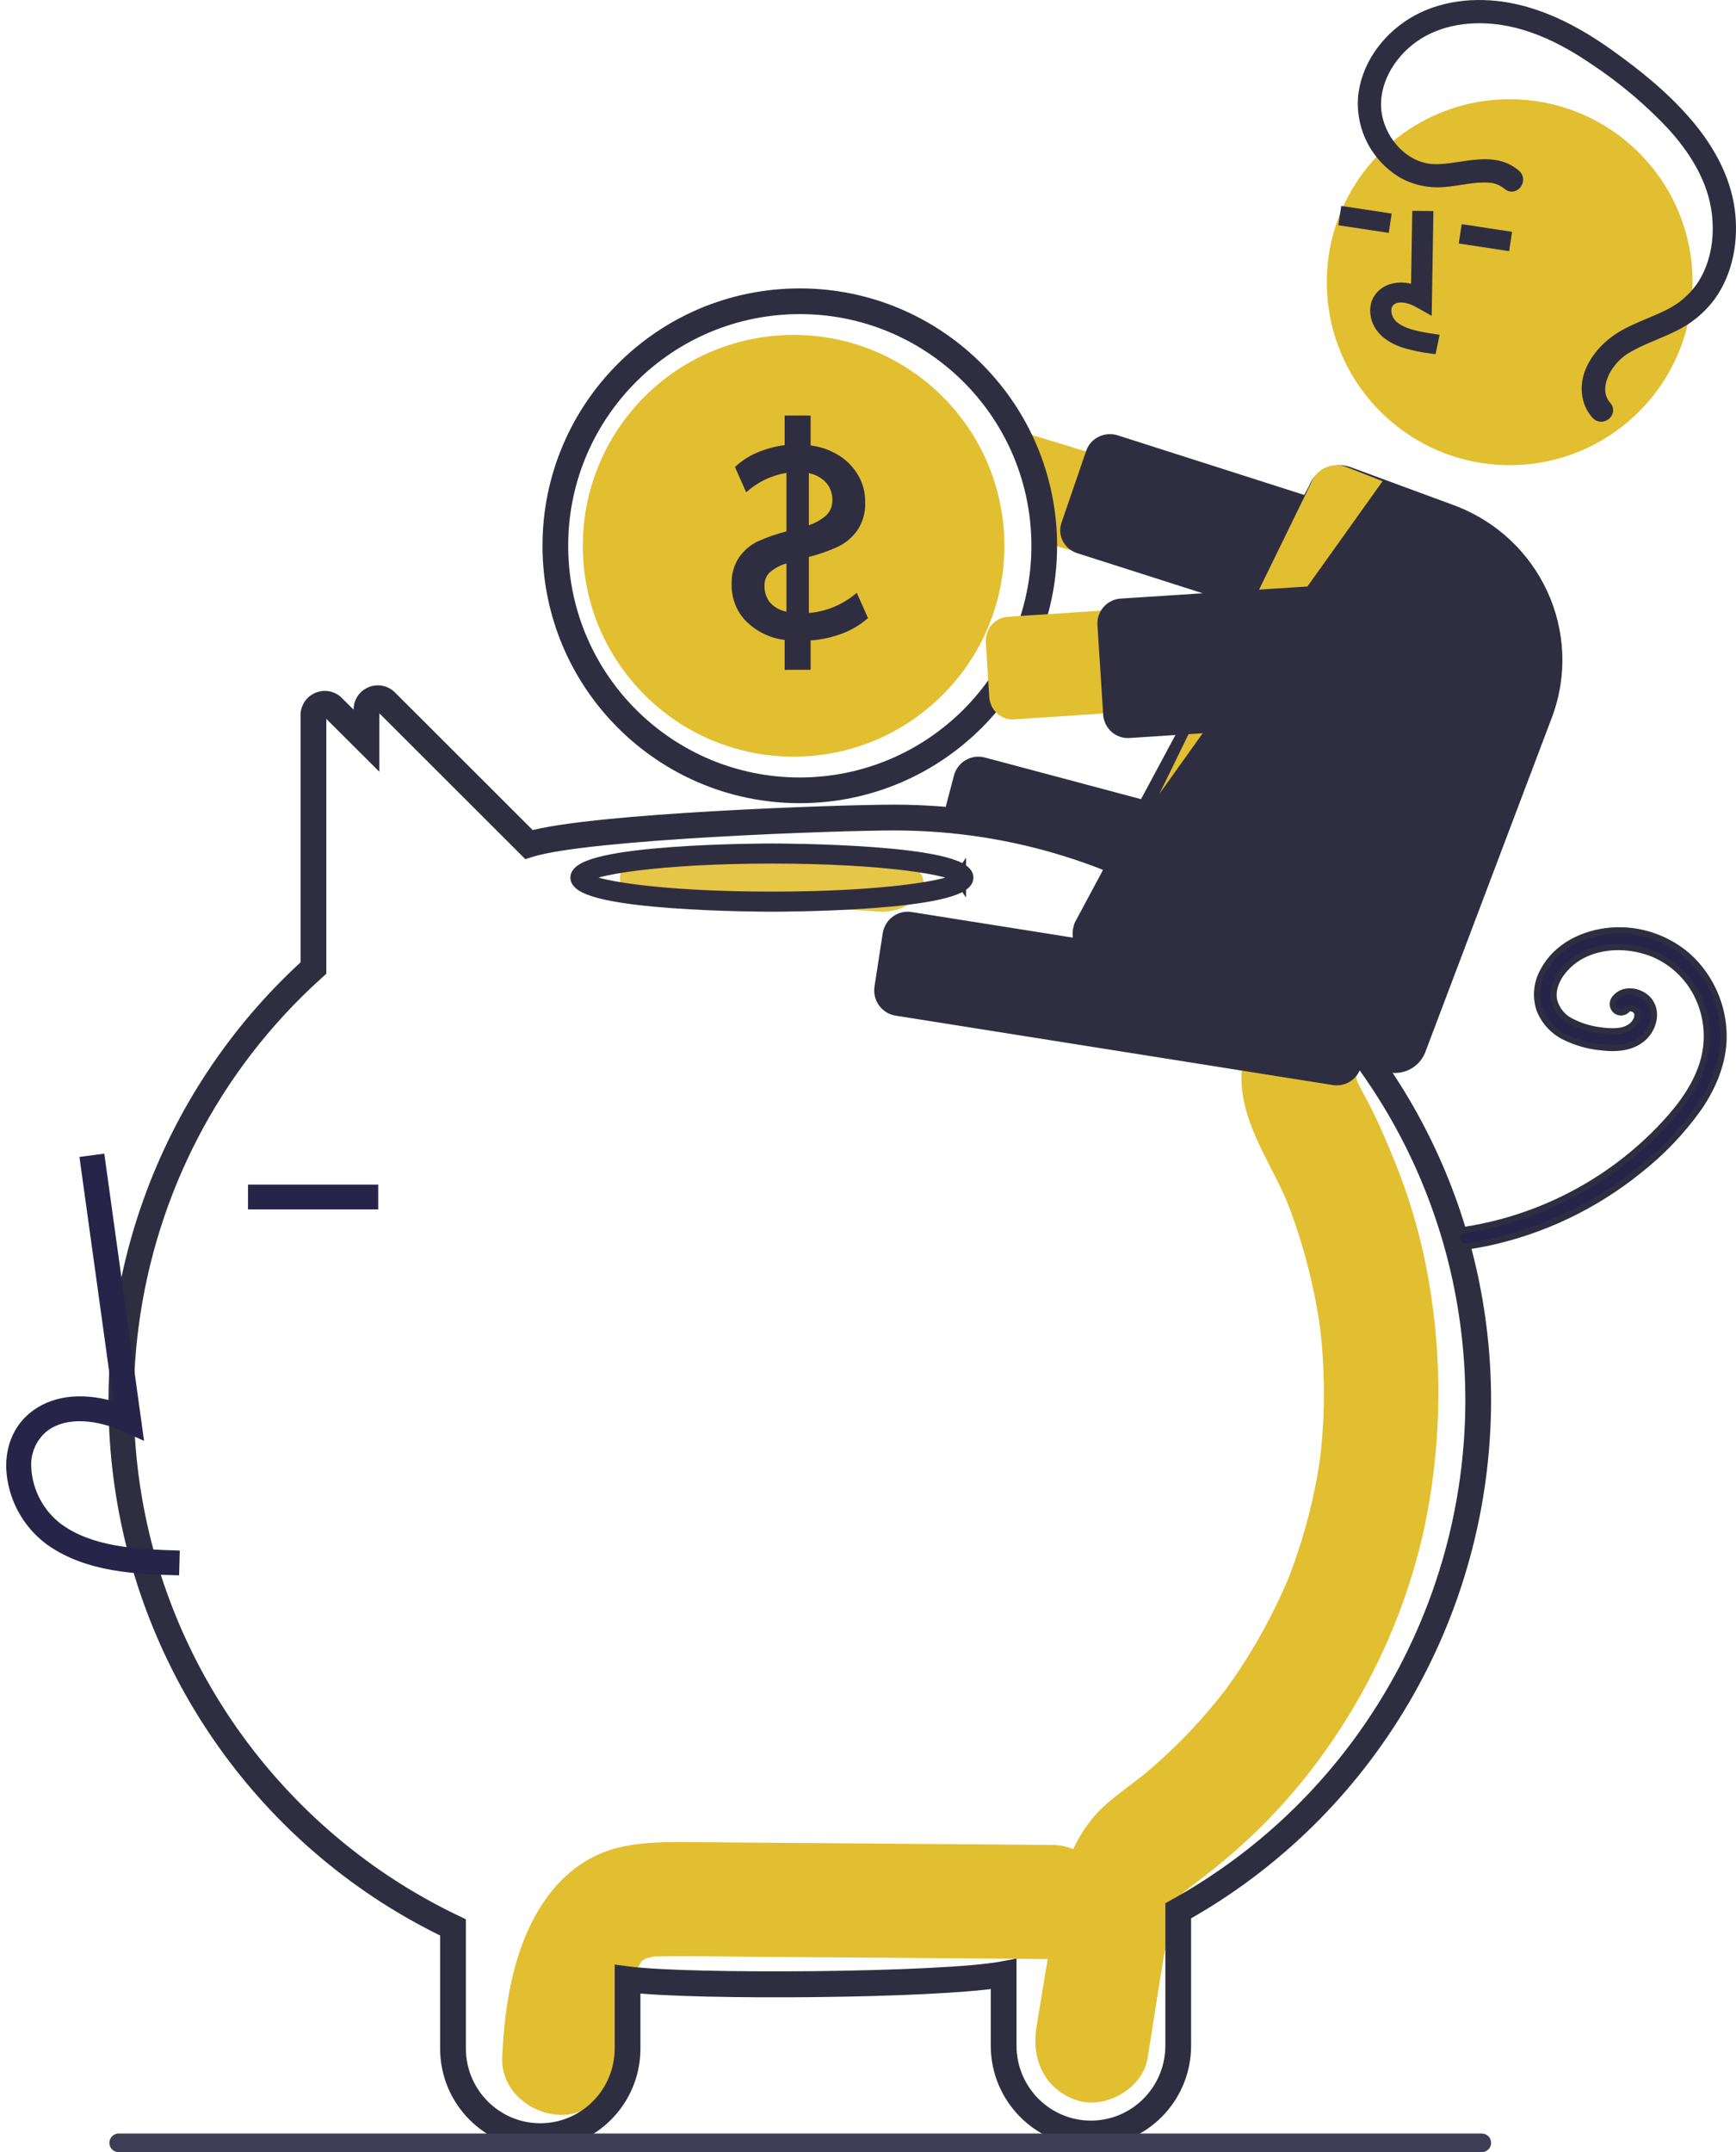
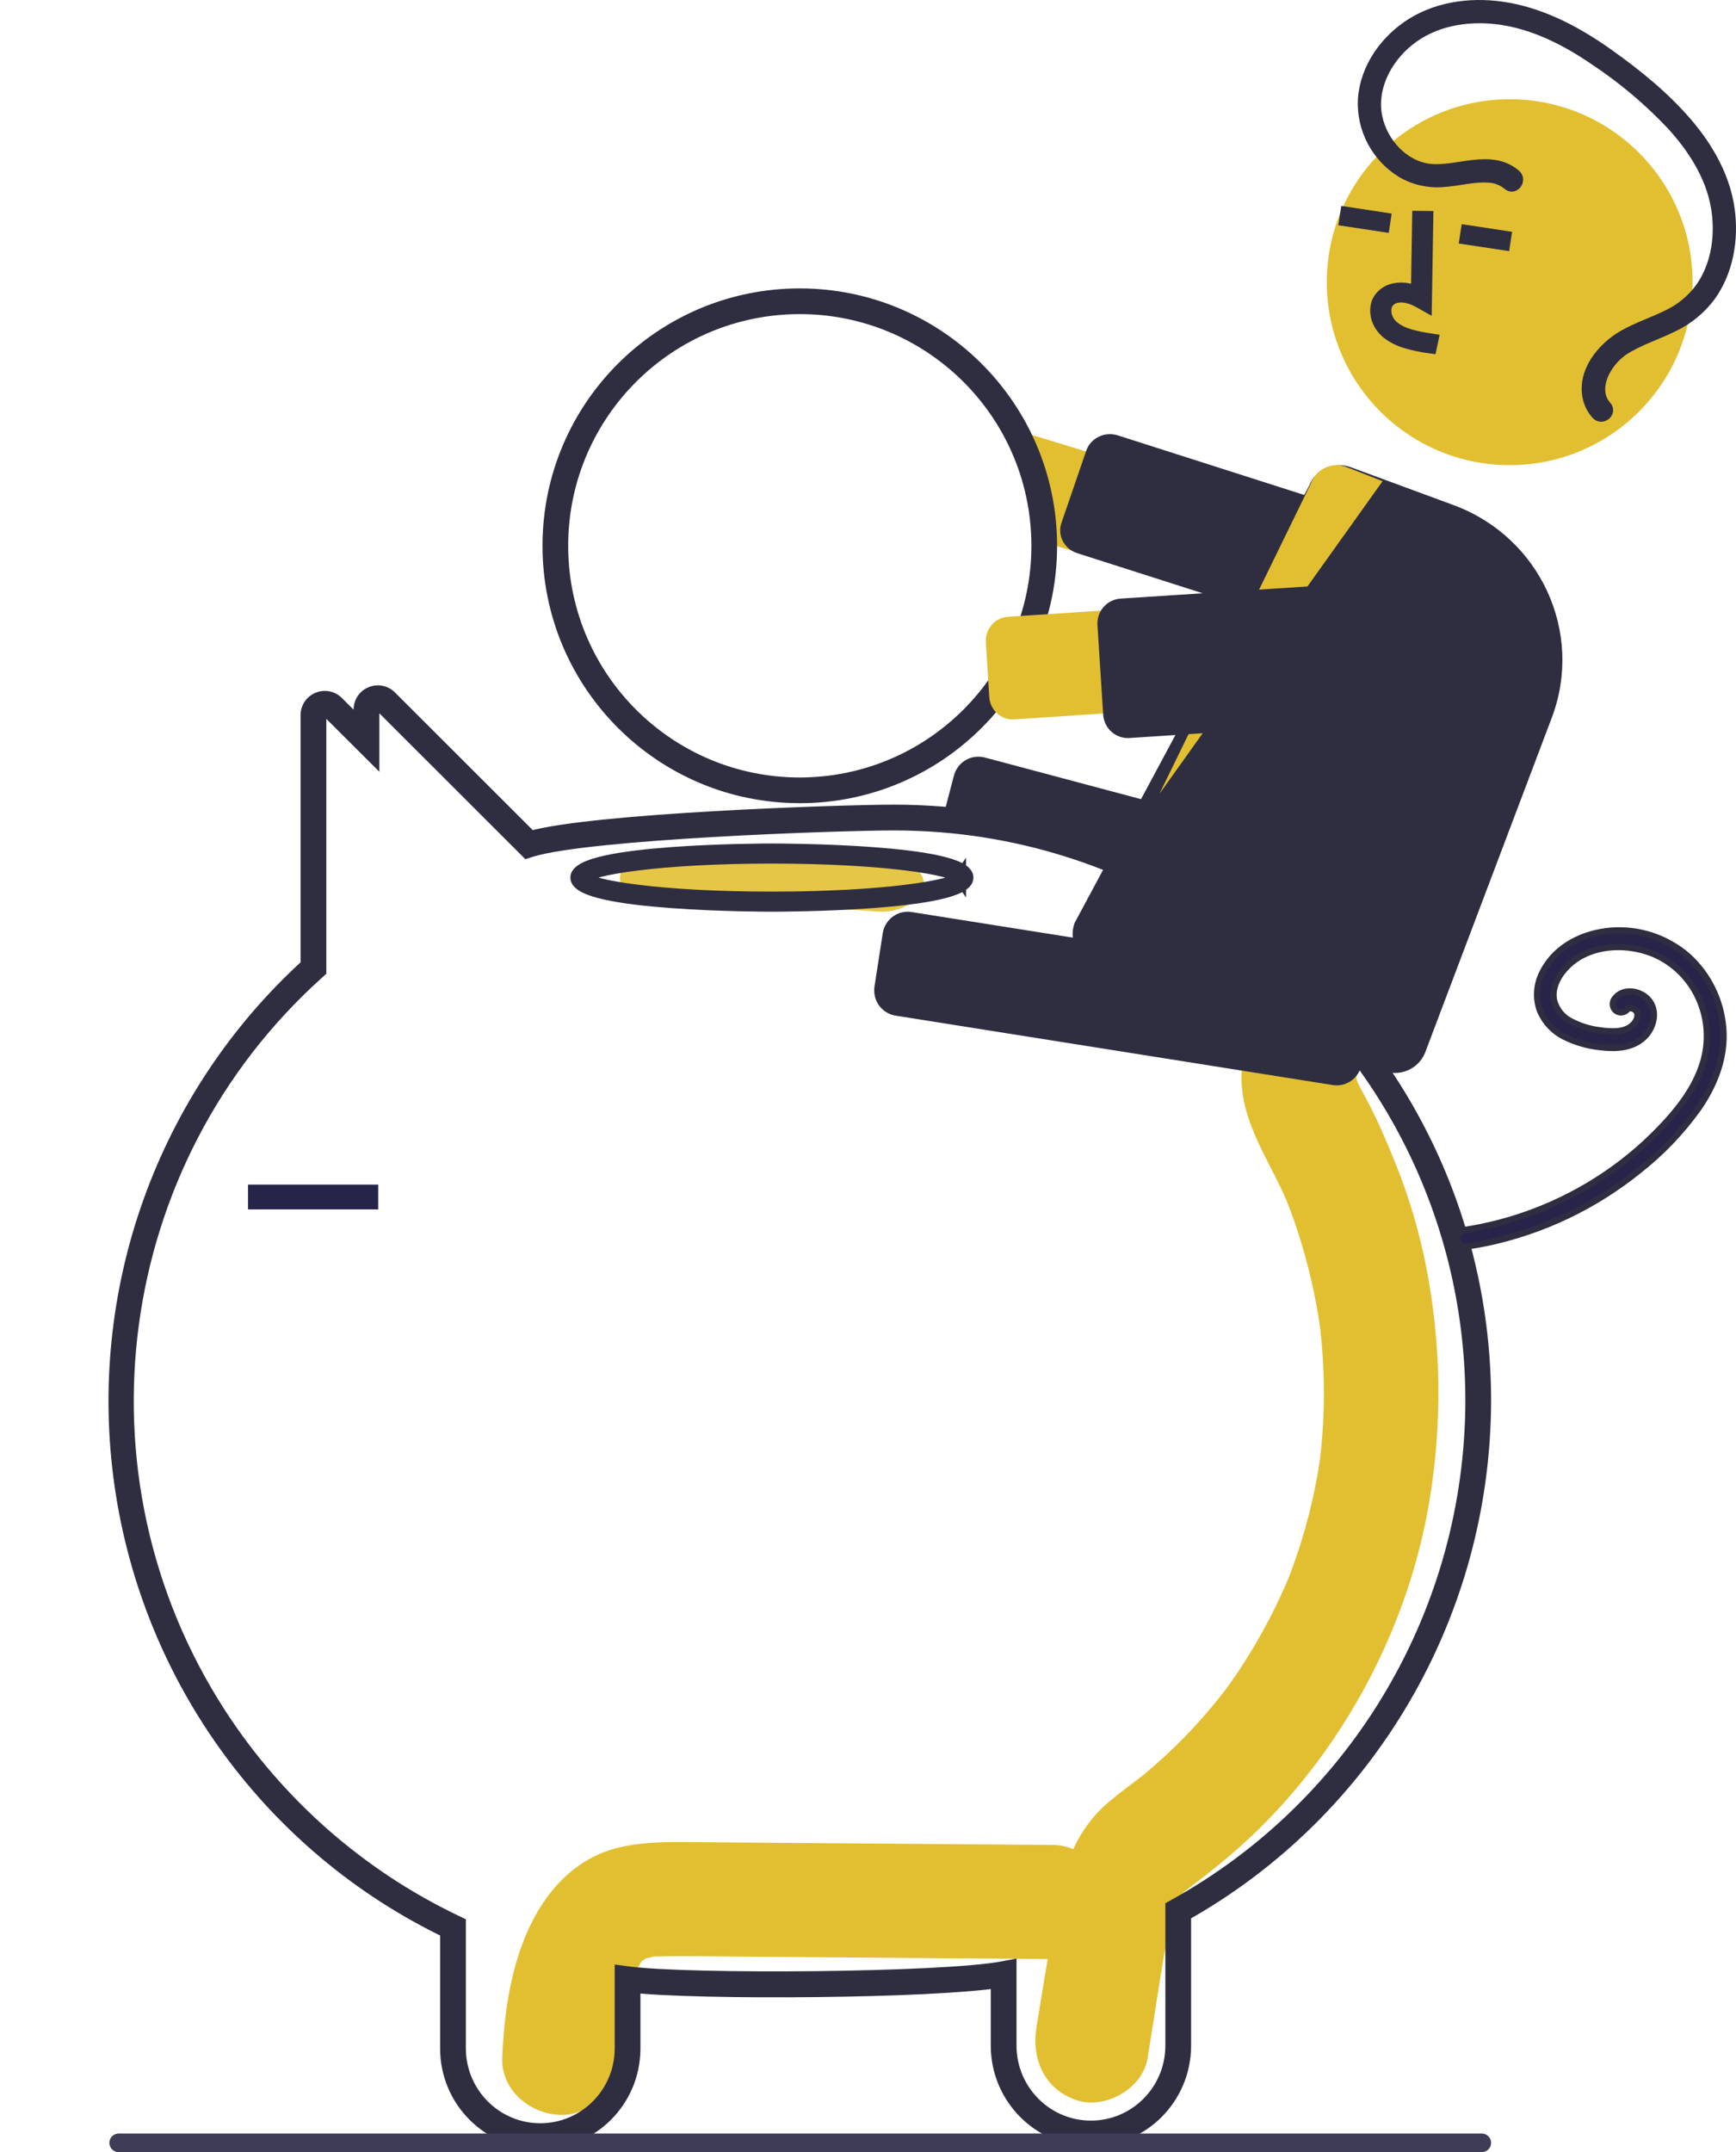
<svg xmlns="http://www.w3.org/2000/svg" width="280" height="347" viewBox="0 0 280 347" fill="none">
  <path d="M88.1 306.085C91.054 301.961 95.052 298.944 100.079 297.815C104.462 296.83 108.969 296.998 113.425 297.032L169.765 297.465C174.59 297.502 179.216 301.67 178.992 306.665C178.77 311.618 174.937 315.905 169.765 315.865C153.261 315.738 136.758 315.611 120.254 315.485C116.363 315.455 112.47 315.385 108.579 315.397C107.705 315.4 106.835 315.446 105.962 315.456C105.751 315.459 105.598 315.457 105.49 315.452C105.463 315.46 105.441 315.468 105.405 315.477C104.95 315.602 104.483 315.688 104.025 315.806C104.185 315.811 103.728 316.096 103.498 316.192C103.466 316.254 103.399 316.364 103.287 316.534C103.13 316.828 102.665 317.718 102.646 317.69C101.949 319.449 101.373 321.254 100.924 323.091C99.852 327.143 99.616 327.99 99.461 331.792C99.266 336.594 95.357 341.221 90.234 340.992C85.402 340.776 80.798 336.943 81.007 331.792C81.359 323.113 82.887 313.363 88.1 306.085Z" fill="#E2BF31" />
  <path d="M167.191 326.741C168.255 320.287 169.299 313.829 170.384 307.38C171.485 300.836 173.734 294.844 178.823 290.55C180.183 289.403 181.592 288.331 183.008 287.264C183.506 286.888 184.003 286.512 184.495 286.128C184.525 286.106 184.544 286.091 184.569 286.071C184.623 286.025 184.688 285.969 184.775 285.896C186.896 284.099 188.946 282.223 190.898 280.229C192.632 278.458 194.29 276.612 195.872 274.689C196.268 274.209 196.658 273.725 197.043 273.236C197.109 273.152 197.466 272.691 197.701 272.39C197.92 272.088 198.32 271.544 198.387 271.449C198.837 270.812 199.279 270.17 199.713 269.521C202.669 265.09 205.229 260.406 207.362 255.525C207.574 255.041 207.78 254.554 207.982 254.064C208.036 253.915 208.106 253.723 208.199 253.467C208.629 252.284 209.058 251.103 209.451 249.906C210.286 247.363 211.004 244.783 211.605 242.165C211.902 240.873 212.17 239.574 212.408 238.268C212.53 237.597 212.645 236.924 212.752 236.25C212.769 236.138 212.874 235.411 212.935 235C212.98 234.587 213.065 233.855 213.076 233.742C213.144 233.063 213.204 232.382 213.257 231.701C213.376 230.169 213.456 228.634 213.498 227.097C213.569 224.365 213.52 221.633 213.351 218.901C213.255 217.366 213.118 215.835 212.949 214.307C212.939 214.213 212.931 214.139 212.923 214.071C212.913 214.003 212.901 213.926 212.887 213.829C212.762 212.985 212.631 212.141 212.484 211.301C211.927 208.109 211.203 204.949 210.315 201.833C209.894 200.359 209.437 198.898 208.944 197.448C208.724 196.804 208.498 196.163 208.264 195.525C208.279 195.566 207.578 193.774 207.569 193.714C204.788 187.139 200.238 181.145 200.232 173.676C200.228 168.619 204.504 163.774 209.513 164.008C214.704 164.204 218.808 168.478 218.794 173.676C218.794 173.789 218.795 173.886 218.795 173.98C218.842 174.138 218.881 174.269 218.916 174.385C219.458 175.564 220.123 176.685 220.718 177.835C222.348 180.983 223.74 184.234 225.062 187.532C227.226 192.904 228.882 198.467 230.009 204.148C232.459 216.595 232.649 229.381 230.571 241.896C226.972 263.841 215.105 284.849 198.607 298.97C197.176 300.195 195.709 301.379 194.228 302.539C193.616 303.019 192.998 303.491 192.377 303.959C192.084 304.18 190.868 305.139 191.403 304.675C190.253 305.657 189.769 306.151 189.474 306.874C189.431 307.041 189.372 307.267 189.293 307.577C189.085 308.392 188.888 309.206 188.723 310.033C187.287 317.26 186.289 324.608 185.09 331.881C184.265 336.878 178.116 340.131 173.673 338.633C168.501 336.89 166.307 332.095 167.191 326.741Z" fill="#E2BF31" />
  <path fill-rule="evenodd" clip-rule="evenodd" d="M101.796 330.36C101.757 338.472 95.201 345.021 87.141 345C79.082 345.021 72.526 338.472 72.487 330.36V311.129C44.202 297.588 24.503 270.725 19.983 239.531C15.462 208.336 26.717 176.93 49.98 155.822V115.315C49.971 114.332 50.564 113.446 51.471 113.083C52.369 112.706 53.404 112.914 54.089 113.61L58.534 118.041V114.416C58.526 113.434 59.117 112.548 60.023 112.186C60.922 111.809 61.958 112.017 62.644 112.711L85.472 135.51C95.483 132.611 135.384 131.236 144.228 131.236C146.738 131.236 149.304 131.338 151.854 131.539C170.642 133.022 188.561 140.124 203.309 151.932C225.991 170.033 239 196.984 239 225.876C238.923 260.186 220.411 291.769 190.612 308.431V329.937C190.551 338.04 184.008 344.577 175.957 344.577C167.906 344.577 161.362 338.04 161.302 329.937V318.984C150.497 320.731 112.804 321.018 101.796 319.778V330.36ZM100.644 330.36V318.463L101.295 318.549C111.176 319.853 152.062 319.563 161.772 317.725L162.454 317.596V329.937C162.516 337.398 168.543 343.415 175.957 343.415C183.371 343.415 189.398 337.398 189.46 329.937V307.748L189.757 307.583C219.355 291.174 237.77 259.886 237.848 225.876C237.848 197.341 224.998 170.72 202.593 152.841C188.024 141.175 170.323 134.16 151.764 132.695C149.244 132.496 146.709 132.395 144.228 132.395C135.317 132.395 94.788 133.785 85.481 136.717L85.15 136.822L61.834 113.535C61.476 113.167 60.93 113.057 60.459 113.259C59.987 113.444 59.678 113.905 59.687 114.416V120.821L53.277 114.432C52.92 114.064 52.375 113.955 51.905 114.157C51.432 114.342 51.124 114.804 51.132 115.314V156.339L50.941 156.512C16.926 187.064 10.149 238.026 34.985 276.506C44.417 291.099 57.683 302.776 73.31 310.239L73.639 310.396V330.36C73.699 337.823 79.727 343.84 87.141 343.84C94.556 343.84 100.583 337.823 100.644 330.36Z" fill="#3F3D56" />
  <path d="M87.141 345L87.137 343.5L87.145 343.5L87.141 345ZM101.796 330.36H103.296L103.296 330.367L101.796 330.36ZM72.487 330.36L70.987 330.367V330.36H72.487ZM72.487 311.129L73.134 309.776L73.987 310.184V311.129H72.487ZM49.98 155.822H51.48V156.486L50.988 156.932L49.98 155.822ZM49.98 115.315L51.48 115.302V115.315H49.98ZM51.471 113.083L52.051 114.466L52.039 114.471L52.028 114.476L51.471 113.083ZM54.089 113.61L53.03 114.672L53.021 114.663L54.089 113.61ZM58.534 118.041H60.034V121.654L57.475 119.103L58.534 118.041ZM58.534 114.416L60.034 114.403V114.416H58.534ZM60.023 112.186L60.603 113.569L60.592 113.574L60.581 113.578L60.023 112.186ZM62.644 112.711L61.584 113.773L61.577 113.766L62.644 112.711ZM85.472 135.51L85.889 136.951L85.039 137.197L84.412 136.571L85.472 135.51ZM151.854 131.539L151.736 133.034L151.736 133.034L151.854 131.539ZM203.309 151.932L202.373 153.105L202.371 153.103L203.309 151.932ZM239 225.876H240.5L240.5 225.879L239 225.876ZM190.612 308.431H189.112V307.551L189.88 307.122L190.612 308.431ZM190.612 329.937H192.112L192.112 329.948L190.612 329.937ZM161.302 329.937L159.802 329.948V329.937H161.302ZM161.302 318.984L161.062 317.503L162.802 317.222V318.984H161.302ZM101.796 319.778H100.296V318.1L101.964 318.287L101.796 319.778ZM100.644 318.463H99.144V316.752L100.84 316.976L100.644 318.463ZM100.644 330.36H102.144L102.144 330.372L100.644 330.36ZM101.295 318.549L101.491 317.062L101.491 317.062L101.295 318.549ZM161.772 317.725L161.492 316.251L161.493 316.251L161.772 317.725ZM162.454 317.596L162.175 316.122L163.954 315.785V317.596H162.454ZM162.454 329.937L160.954 329.949V329.937H162.454ZM189.46 329.937H190.96L190.96 329.949L189.46 329.937ZM189.46 307.748H187.96V306.867L188.729 306.438L189.46 307.748ZM189.757 307.583L189.027 306.273L189.029 306.271L189.757 307.583ZM237.848 225.876H239.348L239.348 225.879L237.848 225.876ZM202.593 152.841L201.657 154.013L201.655 154.012L202.593 152.841ZM151.764 132.695L151.646 134.191L151.646 134.191L151.764 132.695ZM85.481 136.717L85.03 135.287L85.031 135.287L85.481 136.717ZM85.15 136.822L85.601 138.252L84.734 138.526L84.09 137.883L85.15 136.822ZM61.834 113.535L60.774 114.597L60.765 114.588L60.757 114.58L61.834 113.535ZM60.459 113.259L61.051 114.638L61.028 114.647L61.005 114.656L60.459 113.259ZM59.687 114.416L61.186 114.391L61.187 114.404V114.416H59.687ZM59.687 120.821H61.187V124.435L58.628 121.884L59.687 120.821ZM53.277 114.432L52.218 115.494L52.209 115.486L52.201 115.477L53.277 114.432ZM51.905 114.157L52.498 115.535L52.475 115.545L52.451 115.555L51.905 114.157ZM51.132 115.314L52.632 115.29L52.632 115.302V115.314H51.132ZM51.132 156.339H52.632V157.005L52.138 157.452L51.132 156.339ZM50.941 156.512L51.947 157.625L51.943 157.628L50.941 156.512ZM34.985 276.506L33.725 277.32L33.724 277.319L34.985 276.506ZM73.31 310.239L73.956 308.886L73.956 308.886L73.31 310.239ZM73.639 310.396L74.285 309.043L75.139 309.45V310.396H73.639ZM73.639 330.36L72.139 330.372V330.36H73.639ZM87.145 343.5C94.368 343.519 100.26 337.647 100.296 330.353L103.296 330.367C103.253 339.297 96.033 346.523 87.137 346.5L87.145 343.5ZM73.987 330.353C74.022 337.647 79.914 343.519 87.137 343.5L87.145 346.5C78.249 346.523 71.03 339.297 70.987 330.367L73.987 330.353ZM73.987 311.129V330.36H70.987V311.129H73.987ZM21.468 239.316C25.917 270.018 45.304 296.452 73.134 309.776L71.839 312.482C43.1 298.723 23.09 271.433 18.498 239.746L21.468 239.316ZM50.988 156.932C28.096 177.704 17.018 208.613 21.468 239.316L18.498 239.746C13.907 208.06 25.338 176.156 48.972 154.711L50.988 156.932ZM51.48 115.315V155.822H48.48V115.315H51.48ZM52.028 114.476C51.699 114.608 51.477 114.933 51.48 115.302L48.48 115.328C48.466 113.732 49.428 112.284 50.914 111.691L52.028 114.476ZM53.021 114.663C52.765 114.403 52.382 114.327 52.051 114.466L50.889 111.7C52.355 111.085 54.044 111.426 55.158 112.557L53.021 114.663ZM57.475 119.103L53.031 114.672L55.148 112.548L59.593 116.978L57.475 119.103ZM60.034 114.416V118.041H57.034V114.416H60.034ZM60.581 113.578C60.253 113.71 60.031 114.034 60.034 114.403L57.035 114.429C57.02 112.834 57.981 111.387 59.466 110.793L60.581 113.578ZM61.577 113.766C61.32 113.505 60.936 113.43 60.603 113.569L59.443 110.802C60.908 110.188 62.596 110.528 63.711 111.657L61.577 113.766ZM84.412 136.571L61.584 113.773L63.704 111.65L86.532 134.449L84.412 136.571ZM144.228 132.736C139.844 132.736 127.689 133.078 115.374 133.783C109.219 134.136 103.04 134.578 97.784 135.111C92.489 135.649 88.245 136.269 85.889 136.951L85.055 134.069C87.705 133.302 92.203 132.662 97.481 132.127C102.798 131.587 109.025 131.142 115.202 130.788C127.551 130.081 139.768 129.736 144.228 129.736V132.736ZM151.736 133.034C149.225 132.836 146.698 132.736 144.228 132.736V129.736C146.778 129.736 149.383 129.839 151.972 130.044L151.736 133.034ZM202.371 153.103C187.857 141.482 170.224 134.493 151.736 133.034L151.972 130.044C171.06 131.55 189.264 138.765 204.246 150.761L202.371 153.103ZM237.5 225.876C237.5 197.443 224.701 170.922 202.373 153.105L204.244 150.76C227.281 169.144 240.5 196.526 240.5 225.876H237.5ZM189.88 307.122C219.203 290.726 237.424 259.644 237.5 225.872L240.5 225.879C240.422 260.728 221.619 292.812 191.344 309.741L189.88 307.122ZM189.112 329.937V308.431H192.112V329.937H189.112ZM175.957 343.077C183.175 343.077 189.057 337.214 189.112 329.926L192.112 329.948C192.045 338.866 184.841 346.077 175.957 346.077V343.077ZM162.802 329.926C162.856 337.214 168.739 343.077 175.957 343.077V346.077C167.073 346.077 159.868 338.866 159.802 329.948L162.802 329.926ZM162.802 318.984V329.937H159.802V318.984H162.802ZM101.964 318.287C107.364 318.896 119.452 319.137 131.608 319.001C143.777 318.866 155.789 318.356 161.062 317.503L161.541 320.464C156.01 321.359 143.773 321.866 131.642 322.001C119.498 322.136 107.236 321.9 101.628 321.269L101.964 318.287ZM100.296 330.36V319.778H103.296V330.36H100.296ZM102.144 318.463V330.36H99.144V318.463H102.144ZM101.099 320.036L100.448 319.95L100.84 316.976L101.491 317.062L101.099 320.036ZM162.051 319.198C157.039 320.148 144.245 320.677 131.614 320.815C118.964 320.954 106.163 320.705 101.099 320.036L101.491 317.062C106.307 317.698 118.89 317.955 131.581 317.816C144.29 317.676 156.794 317.141 161.492 316.251L162.051 319.198ZM162.733 319.069L162.05 319.199L161.493 316.251L162.175 316.122L162.733 319.069ZM160.954 329.937V317.596H163.954V329.937H160.954ZM175.957 344.915C167.711 344.915 161.023 338.225 160.954 329.949L163.954 329.924C164.009 336.572 169.376 341.915 175.957 341.915V344.915ZM190.96 329.949C190.891 338.225 184.203 344.915 175.957 344.915V341.915C182.538 341.915 187.905 336.572 187.96 329.924L190.96 329.949ZM190.96 307.748V329.937H187.96V307.748H190.96ZM190.487 308.893L190.19 309.059L188.729 306.438L189.027 306.273L190.487 308.893ZM239.348 225.879C239.269 260.43 220.561 292.22 190.484 308.895L189.029 306.271C218.149 290.127 236.271 259.342 236.348 225.872L239.348 225.879ZM203.528 151.668C226.288 169.831 239.348 196.882 239.348 225.876H236.348C236.348 197.799 223.708 171.61 201.657 154.013L203.528 151.668ZM151.882 131.2C170.742 132.688 188.728 139.817 203.53 151.67L201.655 154.012C187.32 142.533 169.905 135.631 151.646 134.191L151.882 131.2ZM144.228 130.895C146.749 130.895 149.323 130.998 151.882 131.2L151.646 134.191C149.164 133.995 146.668 133.895 144.228 133.895V130.895ZM85.031 135.287C87.523 134.501 91.948 133.854 97.179 133.313C102.459 132.767 108.701 132.317 114.917 131.959C127.344 131.244 139.735 130.895 144.228 130.895V133.895C139.811 133.895 127.481 134.241 115.089 134.954C108.896 135.311 102.704 135.758 97.488 136.297C92.224 136.841 88.093 137.467 85.932 138.148L85.031 135.287ZM84.699 135.391L85.03 135.287L85.932 138.148L85.601 138.252L84.699 135.391ZM62.894 112.474L86.21 135.76L84.09 137.883L60.774 114.597L62.894 112.474ZM59.868 111.88C60.912 111.433 62.121 111.677 62.91 112.49L60.757 114.58C60.831 114.656 60.948 114.681 61.051 114.638L59.868 111.88ZM58.187 114.441C58.168 113.308 58.852 112.276 59.914 111.862L61.005 114.656C61.121 114.611 61.188 114.503 61.186 114.391L58.187 114.441ZM58.187 120.821V114.416H61.187V120.821H58.187ZM54.336 113.369L60.746 119.759L58.628 121.884L52.218 115.494L54.336 113.369ZM51.312 112.78C52.355 112.331 53.563 112.574 54.352 113.386L52.201 115.477C52.276 115.554 52.395 115.58 52.498 115.535L51.312 112.78ZM49.632 115.339C49.614 114.207 50.298 113.175 51.359 112.76L52.451 115.555C52.566 115.51 52.634 115.401 52.632 115.29L49.632 115.339ZM49.632 156.339V115.314H52.632V156.339H49.632ZM49.935 155.399L50.126 155.226L52.138 157.452L51.947 157.625L49.935 155.399ZM33.724 277.319C8.49 238.222 15.374 186.441 49.938 155.396L51.943 157.628C18.478 187.686 11.808 237.831 36.245 275.692L33.724 277.319ZM72.663 311.593C56.785 304.009 43.307 292.146 33.725 277.32L36.244 275.692C45.526 290.053 58.581 301.542 73.956 308.886L72.663 311.593ZM72.992 311.75L72.663 311.593L73.956 308.886L74.285 309.043L72.992 311.75ZM72.139 330.36V310.396H75.139V330.36H72.139ZM87.141 345.34C78.894 345.34 72.206 338.649 72.139 330.372L75.139 330.348C75.192 336.996 80.559 342.34 87.141 342.34V345.34ZM102.144 330.372C102.077 338.649 95.388 345.34 87.141 345.34V342.34C93.723 342.34 99.09 336.996 99.144 330.348L102.144 330.372Z" fill="#2F2E41" />
  <path d="M166.543 70.161L229.395 89.339C233.558 90.615 235.916 95.072 234.665 99.3C233.413 103.528 229.025 105.928 224.86 104.662L169.857 87.876L168.705 87.524C168.472 81.495 166.861 75.605 164 70.317C164.359 70.153 164.743 70.051 165.135 70.017C165.609 69.971 166.087 70.019 166.543 70.161Z" fill="#E2BF31" />
  <path d="M226.98 106C228.717 105.996 230.257 104.921 230.805 103.331L234.795 91.717C235.132 90.737 235.051 89.669 234.571 88.747C234.091 87.825 233.25 87.124 232.235 86.8L180.298 70.198C179.282 69.873 178.175 69.951 177.219 70.414C176.263 70.877 175.536 71.687 175.2 72.666L171.209 84.281C170.519 86.267 171.589 88.422 173.626 89.149C173.674 89.167 173.722 89.183 173.771 89.198L225.707 105.8C226.117 105.932 226.547 106 226.98 106Z" fill="#2F2E41" />
  <path fill-rule="evenodd" clip-rule="evenodd" d="M168.983 86.771C168.31 65.172 150.61 48.008 129 48C106.909 48 89 65.909 89 88C89 110.091 106.909 128 129 128C151.091 128 169 110.091 169 88C169 87.589 168.994 87.177 168.983 86.771ZM167.857 88C167.835 109.451 150.451 126.835 129 126.857C107.746 126.858 90.435 109.781 90.147 88.528C89.858 67.276 106.699 49.735 127.946 49.159C149.193 48.584 166.959 65.186 167.823 86.423C167.846 86.943 167.857 87.469 167.857 88Z" fill="#3F3D56" />
  <path d="M129 48V46.5L129.001 46.5L129 48ZM168.983 86.771L170.482 86.725L170.482 86.729L168.983 86.771ZM129 126.857L129.002 128.357H129L129 126.857ZM167.857 88H169.357L169.357 88.002L167.857 88ZM90.147 88.528L88.647 88.549L90.147 88.528ZM127.946 49.159L127.987 50.659L127.946 49.159ZM167.823 86.423L166.324 86.489L166.324 86.484L167.823 86.423ZM129.001 46.5C151.421 46.509 169.784 64.316 170.482 86.725L167.484 86.818C166.836 66.028 149.799 49.508 128.999 49.5L129.001 46.5ZM87.5 88C87.5 65.08 106.08 46.5 129 46.5V49.5C107.737 49.5 90.5 66.737 90.5 88H87.5ZM129 129.5C106.08 129.5 87.5 110.92 87.5 88H90.5C90.5 109.263 107.737 126.5 129 126.5V129.5ZM170.5 88C170.5 110.92 151.92 129.5 129 129.5V126.5C150.263 126.5 167.5 109.263 167.5 88H170.5ZM170.482 86.729C170.494 87.15 170.5 87.575 170.5 88H167.5C167.5 87.602 167.495 87.205 167.484 86.814L170.482 86.729ZM128.998 125.357C149.622 125.336 166.336 108.622 166.357 87.998L169.357 88.002C169.334 110.28 151.28 128.334 129.002 128.357L128.998 125.357ZM91.646 88.508C91.923 108.94 108.566 125.358 129 125.357L129 128.357C106.925 128.358 88.946 110.621 88.647 88.549L91.646 88.508ZM127.987 50.659C107.56 51.212 91.369 68.076 91.646 88.508L88.647 88.549C88.347 66.475 105.839 48.258 127.906 47.66L127.987 50.659ZM166.324 86.484C165.494 66.067 148.413 50.105 127.987 50.659L127.906 47.66C149.972 47.062 168.425 64.305 169.322 86.362L166.324 86.484ZM166.357 88C166.357 87.49 166.346 86.986 166.324 86.489L169.321 86.357C169.345 86.899 169.357 87.447 169.357 88H166.357Z" fill="#2F2E41" />
-   <path d="M94 88C94 106.778 109.222 122 128 122C146.778 122 162 106.778 162 88C162 86.923 161.948 85.862 161.85 84.814C160.148 66.736 144.542 53.186 126.405 54.038C108.267 54.89 94 69.843 94 88Z" fill="#E2BF31" />
-   <path fill-rule="evenodd" clip-rule="evenodd" d="M119.241 89.801C120.035 88.697 121.08 87.823 122.279 87.259C123.758 86.601 125.285 86.071 126.846 85.675V76.249C124.447 76.631 122.198 77.715 120.352 79.377L118.541 75.299C119.582 74.318 120.778 73.538 122.074 72.992C123.51 72.378 125.018 71.969 126.557 71.777V67H130.751V71.824C132.37 72.016 133.933 72.571 135.334 73.45C136.599 74.241 137.665 75.345 138.439 76.666C139.178 77.955 139.561 79.437 139.545 80.945C139.617 82.578 139.169 84.189 138.272 85.522C137.447 86.676 136.358 87.589 135.106 88.175C133.604 88.853 132.05 89.397 130.462 89.801V98.833C133.292 98.607 135.989 97.47 138.189 95.576L140 99.66C138.77 100.735 137.371 101.573 135.867 102.137C134.219 102.76 132.497 103.139 130.751 103.264V108H126.557V103.176C124.227 102.907 122.042 101.849 120.329 100.159C118.804 98.614 117.962 96.464 118.007 94.232C117.938 92.65 118.372 91.09 119.241 89.801ZM130.462 84.677C131.484 84.35 132.433 83.811 133.256 83.093C133.916 82.472 134.279 81.572 134.245 80.639C134.275 79.594 133.912 78.579 133.234 77.816C132.483 77.016 131.513 76.485 130.462 76.296V84.677ZM126.846 98.616C125.844 98.442 124.921 97.934 124.212 97.166C123.592 96.4 123.268 95.415 123.307 94.408C123.28 93.576 123.613 92.777 124.212 92.236C124.992 91.59 125.888 91.117 126.846 90.845V98.616Z" fill="#2F2E41" />
  <path d="M224.735 157C226.582 156.997 228.198 155.743 228.673 153.942L230.865 145.575C231.436 143.386 230.142 141.143 227.973 140.562L158.828 122.134C156.655 121.563 154.434 122.869 153.857 125.057L152 132.146L152.348 132.173C170.081 133.563 187.049 140.048 201.243 150.859L201.344 150.908L223.702 156.865C224.039 156.955 224.386 157 224.735 157Z" fill="#2F2E41" />
  <path d="M235.982 198.345C243.958 197.152 251.586 194.233 258.347 189.786C261.696 187.584 264.796 185.018 267.593 182.132C270.353 179.283 272.993 176.044 274.36 172.25C275.675 168.739 275.607 164.851 274.17 161.39C272.753 157.95 270.046 155.219 266.642 153.795C263.218 152.413 259.082 152.266 255.749 153.779C254.161 154.484 252.787 155.603 251.768 157.023C251.294 157.677 250.944 158.414 250.733 159.197C250.538 159.907 250.52 160.654 250.682 161.372C251.077 162.823 252.072 164.03 253.411 164.684C254.867 165.44 256.445 165.927 258.071 166.122C259.706 166.348 262.054 166.553 263.369 165.225C263.639 164.962 263.852 164.644 263.994 164.293C264.092 164.023 264.126 163.734 264.092 163.449C264.111 163.575 264.013 163.176 264.018 163.192C264.039 163.251 264.129 163.394 264.001 163.174C263.961 163.101 263.917 163.031 263.868 162.963C263.911 163.02 264.007 163.115 263.836 162.952C263.696 162.796 263.515 162.683 263.314 162.626C263.235 162.603 263.154 162.584 263.075 162.562C262.873 162.506 263.276 162.565 263.07 162.558C262.99 162.556 262.91 162.558 262.83 162.554C262.628 162.545 263.03 162.498 262.836 162.548C262.761 162.567 262.686 162.586 262.612 162.609C262.451 162.661 262.726 162.489 262.617 162.618C262.489 162.768 262.751 162.472 262.606 162.617C262.533 162.689 262.465 162.765 262.401 162.845C261.876 163.37 261.031 163.37 260.506 162.845C260 162.308 260 161.464 260.506 160.927C261.827 159.269 264.437 159.679 265.774 161.08C267.479 162.867 266.804 165.699 265.146 167.258C263.268 169.023 260.61 169.146 258.195 168.85C256.155 168.652 254.166 168.083 252.325 167.171C250.495 166.261 249.065 164.697 248.309 162.78C247.62 160.712 247.84 158.443 248.913 156.549C251.045 152.493 255.46 150.413 259.823 150.053C264.361 149.693 268.852 151.185 272.296 154.197C275.582 157.192 277.606 161.35 277.949 165.813C278.329 170.439 276.556 174.932 273.97 178.666C271.263 182.459 268.033 185.841 264.378 188.707C257.233 194.48 248.851 198.481 239.904 200.389C238.84 200.611 237.77 200.802 236.695 200.96C235.984 201.135 235.263 200.72 235.046 200.013C234.855 199.291 235.272 198.548 235.982 198.345L235.982 198.345Z" fill="#272449" stroke="#2F2E41" />
  <path d="M107.075 137.049C118.643 136.866 130.175 137.196 141.671 138.038C145.6 138.327 149 139.886 149 142.508C149 144.7 145.627 147.268 141.671 146.977C130.181 146.135 118.649 145.805 107.075 145.988C97.639 146.138 97.644 137.199 107.075 137.049Z" fill="#E6C646" />
-   <path fill-rule="evenodd" clip-rule="evenodd" d="M156 141.5C156 145.949 125.786 146 124.5 146C123.214 146 93 145.949 93 141.5C93 137.051 123.214 137 124.5 137C125.786 137 156 137.051 156 141.5ZM124.5 144.759C142.886 144.759 153.992 142.849 154.819 141.5C153.992 140.151 142.886 138.241 124.5 138.241C106.114 138.241 95.008 140.151 94.181 141.5C95.008 142.849 106.114 144.759 124.5 144.759ZM154.819 141.5C154.819 141.5 154.819 141.5 154.819 141.5V141.5C154.819 141.5 154.819 141.5 154.819 141.5Z" fill="#3F3D56" />
  <path d="M94.181 141.5L93.329 142.023L93.008 141.5L93.329 140.977L94.181 141.5ZM154.819 141.5L153.995 140.933L155.819 138.28V141.5H154.819ZM154.819 141.5H155.819V144.72L153.995 142.066L154.819 141.5ZM124.5 145C125.137 145 132.983 144.987 140.659 144.421C144.504 144.137 148.263 143.718 151.043 143.103C152.442 142.794 153.528 142.449 154.241 142.082C155.037 141.671 155 141.435 155 141.5H157C157 142.677 156.019 143.415 155.157 143.859C154.213 144.346 152.929 144.735 151.475 145.056C148.55 145.703 144.675 146.13 140.806 146.416C133.054 146.987 125.149 147 124.5 147V145ZM94 141.5C94 141.435 93.963 141.671 94.759 142.082C95.472 142.449 96.558 142.794 97.957 143.103C100.737 143.718 104.496 144.137 108.341 144.421C116.017 144.987 123.863 145 124.5 145V147C123.851 147 115.946 146.987 108.194 146.416C104.325 146.13 100.45 145.703 97.525 145.056C96.072 144.735 94.787 144.346 93.843 143.859C92.981 143.415 92 142.677 92 141.5H94ZM124.5 138C123.863 138 116.017 138.013 108.341 138.579C104.496 138.863 100.737 139.282 97.957 139.896C96.558 140.206 95.472 140.55 94.759 140.918C93.963 141.328 94 141.565 94 141.5H92C92 140.322 92.981 139.584 93.843 139.14C94.787 138.654 96.072 138.265 97.525 137.944C100.45 137.297 104.325 136.87 108.194 136.584C115.946 136.013 123.851 136 124.5 136V138ZM155 141.5C155 141.565 155.037 141.328 154.241 140.918C153.528 140.55 152.442 140.206 151.043 139.896C148.263 139.282 144.504 138.863 140.659 138.579C132.983 138.013 125.137 138 124.5 138V136C125.149 136 133.054 136.013 140.806 136.584C144.675 136.87 148.55 137.297 151.475 137.944C152.929 138.265 154.213 138.654 155.157 139.14C156.019 139.584 157 140.322 157 141.5H155ZM155.671 142.022C155.513 142.281 155.288 142.464 155.101 142.589C154.903 142.722 154.673 142.839 154.43 142.945C153.943 143.156 153.313 143.356 152.565 143.547C151.064 143.93 148.978 144.302 146.368 144.627C141.14 145.28 133.724 145.759 124.5 145.759V143.759C133.662 143.759 140.992 143.283 146.12 142.643C148.687 142.322 150.682 141.964 152.071 141.609C152.768 141.431 153.285 141.261 153.635 141.109C153.811 141.034 153.922 140.971 153.987 140.928C154.062 140.878 154.021 140.887 153.966 140.977L155.671 142.022ZM124.5 137.241C133.724 137.241 141.14 137.72 146.368 138.373C148.978 138.698 151.064 139.07 152.565 139.453C153.313 139.644 153.943 139.844 154.43 140.055C154.673 140.16 154.903 140.278 155.101 140.411C155.288 140.536 155.512 140.718 155.671 140.977L153.966 142.023C154.021 142.113 154.062 142.122 153.987 142.071C153.922 142.028 153.811 141.966 153.635 141.89C153.285 141.739 152.768 141.569 152.071 141.391C150.682 141.036 148.687 140.677 146.12 140.357C140.992 139.717 133.662 139.241 124.5 139.241V137.241ZM93.329 140.977C93.487 140.718 93.712 140.536 93.899 140.411C94.097 140.278 94.327 140.16 94.57 140.055C95.057 139.844 95.687 139.644 96.435 139.453C97.936 139.07 100.022 138.698 102.632 138.373C107.86 137.72 115.276 137.241 124.5 137.241V139.241C115.338 139.241 108.008 139.717 102.88 140.357C100.313 140.677 98.318 141.036 96.929 141.391C96.232 141.569 95.715 141.739 95.365 141.89C95.189 141.966 95.078 142.028 95.013 142.071C94.938 142.122 94.979 142.113 95.034 142.023L93.329 140.977ZM124.5 145.759C115.276 145.759 107.86 145.28 102.632 144.627C100.022 144.302 97.936 143.93 96.435 143.547C95.687 143.356 95.057 143.156 94.57 142.945C94.327 142.839 94.097 142.722 93.899 142.589C93.712 142.464 93.487 142.281 93.329 142.023L95.034 140.977C94.979 140.887 94.938 140.878 95.013 140.928C95.078 140.971 95.189 141.034 95.365 141.109C95.716 141.261 96.232 141.431 96.929 141.609C98.318 141.964 100.313 142.322 102.88 142.643C108.008 143.283 115.338 143.759 124.5 143.759V145.759ZM155.643 142.066C155.65 142.056 155.656 142.046 155.661 142.038C155.666 142.03 155.67 142.024 155.673 142.019C155.676 142.014 155.679 142.01 155.68 142.007C155.681 142.005 155.683 142.003 155.682 142.004C155.682 142.004 155.682 142.004 155.682 142.004C155.682 142.004 155.682 142.004 155.682 142.004C155.682 142.004 155.682 142.004 155.682 142.004C155.682 142.004 155.682 142.004 155.682 142.004C155.682 142.004 155.682 142.004 155.682 142.004C155.682 142.004 155.682 142.004 155.682 142.005C155.681 142.005 155.681 142.006 155.68 142.007C155.679 142.01 155.676 142.014 155.673 142.019C155.67 142.024 155.666 142.03 155.661 142.038C155.656 142.046 155.65 142.056 155.643 142.066L153.995 140.933C153.987 140.944 153.981 140.954 153.976 140.961C153.971 140.969 153.967 140.976 153.964 140.981C153.961 140.986 153.958 140.99 153.957 140.992C153.956 140.994 153.955 140.996 153.955 140.996C153.955 140.996 153.955 140.996 153.955 140.996C153.955 140.996 153.955 140.996 153.955 140.996C153.955 140.996 153.955 140.996 153.955 140.996C153.955 140.996 153.955 140.996 153.955 140.996C153.955 140.996 153.955 140.996 153.955 140.996C153.955 140.996 153.955 140.995 153.955 140.995C153.956 140.994 153.956 140.993 153.957 140.992C153.958 140.99 153.961 140.986 153.964 140.981C153.967 140.976 153.971 140.969 153.976 140.961C153.981 140.954 153.987 140.944 153.995 140.933L155.643 142.066ZM153.819 141.5V141.5H155.819V141.5H153.819ZM155.643 140.933C155.65 140.944 155.656 140.954 155.661 140.961C155.666 140.969 155.67 140.976 155.673 140.981C155.676 140.986 155.679 140.99 155.68 140.992C155.681 140.993 155.681 140.994 155.682 140.995C155.682 140.995 155.682 140.996 155.682 140.996C155.682 140.996 155.682 140.996 155.682 140.996C155.682 140.996 155.682 140.996 155.682 140.996C155.682 140.996 155.682 140.996 155.682 140.996C155.682 140.996 155.682 140.996 155.682 140.996C155.682 140.996 155.682 140.996 155.682 140.996C155.683 140.996 155.681 140.994 155.68 140.992C155.679 140.99 155.676 140.986 155.673 140.981C155.67 140.976 155.666 140.969 155.661 140.961C155.656 140.954 155.65 140.944 155.643 140.933L153.995 142.066C153.987 142.056 153.981 142.046 153.976 142.038C153.971 142.03 153.967 142.024 153.964 142.019C153.961 142.014 153.958 142.01 153.957 142.007C153.956 142.006 153.956 142.005 153.955 142.005C153.955 142.004 153.955 142.004 153.955 142.004C153.955 142.004 153.955 142.004 153.955 142.004C153.955 142.004 153.955 142.004 153.955 142.004C153.955 142.004 153.955 142.004 153.955 142.004C153.955 142.004 153.955 142.004 153.955 142.004C153.955 142.004 153.955 142.004 153.955 142.004C153.955 142.003 153.956 142.005 153.957 142.007C153.958 142.01 153.961 142.014 153.964 142.019C153.967 142.024 153.971 142.03 153.976 142.038C153.981 142.046 153.987 142.056 153.995 142.066L155.643 140.933Z" fill="#2F2E41" />
-   <path d="M28.887 254C22.204 253.817 13.886 253.587 7.478 248.963C3.616 246.061 1.248 241.622 1.009 236.834C0.878 233.182 2.214 229.994 4.77 227.86C8.117 225.066 13.004 224.41 18.271 225.94L12.814 186.542L16.82 186L23.235 232.317L19.89 230.8C16.012 229.043 10.688 228.149 7.38 230.91C5.733 232.374 4.871 234.512 5.049 236.694C5.248 240.256 7.005 243.557 9.863 245.737C14.85 249.335 21.48 249.8 29 250.007L28.887 254Z" fill="#272449" />
  <rect width="21" height="4" transform="matrix(-1 0 0 1 61 191)" fill="#272449" />
  <path d="M215.617 175C217.615 174.994 219.313 173.52 219.625 171.521L220.951 162.948C221.296 160.703 219.781 158.599 217.566 158.245L147.018 147.05C144.802 146.7 142.725 148.234 142.375 150.478L141.049 159.051C140.704 161.296 142.218 163.4 144.434 163.755L214.981 174.95C215.192 174.983 215.404 175 215.617 175Z" fill="#2F2E41" />
  <circle r="29.5" transform="matrix(-1 0 0 1 243.5 45.5)" fill="#E2BF31" />
  <path d="M226.706 55.148C225.554 54.802 224.503 54.248 223.622 53.523C222.441 52.477 221.859 51.037 222.029 49.587C222.129 48.552 222.785 47.616 223.803 47.058C225.107 46.369 226.829 46.395 228.568 47.088L228.769 35L230.181 35.017L229.945 49.228L228.87 48.622C227.623 47.92 225.832 47.411 224.543 48.093C223.897 48.459 223.487 49.062 223.433 49.726C223.312 50.806 223.744 51.877 224.616 52.661C226.147 53.967 228.414 54.405 231 54.805L230.75 56C229.375 55.821 228.021 55.535 226.706 55.148Z" fill="#2F2E41" stroke="#2F2E41" stroke-width="2" />
  <path d="M223.326 35.271L217.173 34.339L217 35.481L223.153 36.413L223.326 35.271Z" fill="#2F2E41" stroke="#2F2E41" stroke-width="2" />
  <path d="M242.745 38.213L236.593 37.28L236.42 38.423L242.572 39.355L242.745 38.213Z" fill="#2F2E41" stroke="#2F2E41" stroke-width="2" />
  <path d="M224.989 173C227.169 172.995 229.118 171.66 229.885 169.646L250.297 115.702C255.491 101.926 248.406 86.601 234.458 81.444L217.861 75.328C216.565 74.847 215.128 74.897 213.868 75.465C212.612 76.019 211.634 77.048 211.154 78.321L173.343 148.772C172.847 150.055 172.89 151.48 173.463 152.732C174.036 153.983 175.091 154.958 176.394 155.439L223.163 172.672C223.747 172.889 224.365 173 224.989 173Z" fill="#2F2E41" />
  <path d="M223 77.58L187 128L211.36 78.109C211.766 76.933 212.602 75.975 213.683 75.445C214.764 74.915 216.002 74.856 217.124 75.282L223 77.58Z" fill="#E2BF31" />
  <path d="M163.561 115.992L230.47 111.554C233.339 111.364 235.891 109.612 237.166 106.959C238.441 104.305 238.243 101.153 236.649 98.69C235.054 96.227 232.304 94.827 229.435 95.017L162.527 99.454C161.529 99.52 160.598 99.992 159.938 100.765C159.278 101.538 158.944 102.549 159.008 103.576L159.558 112.369C159.692 114.508 161.484 116.129 163.561 115.992Z" fill="#E2BF31" />
  <path d="M181.915 119C182.002 119 182.089 118.997 182.177 118.992H182.177L236.261 115.485C237.319 115.417 238.306 114.929 239.006 114.128C239.705 113.327 240.06 112.279 239.992 111.214L239.067 96.762C238.999 95.698 238.513 94.705 237.717 94.001C236.921 93.297 235.88 92.94 234.823 93.008L180.738 96.514C178.538 96.659 176.869 98.57 177.008 100.785L177.933 115.237C178.037 116.819 179.052 118.193 180.528 118.748C180.971 118.915 181.441 119 181.915 119Z" fill="#2F2E41" />
  <path d="M244.35 28.283C240.428 24.929 235.043 27.93 230.545 27.404C226.242 26.902 222.845 23.064 221.977 18.987C220.964 14.23 223.447 9.464 227.107 6.499C231.115 3.25 236.431 2.318 241.469 2.919C247.243 3.608 252.523 6.284 257.261 9.521C261.834 12.549 266.04 16.092 269.794 20.081C273.155 23.773 276.003 28.174 276.913 33.141C277.739 37.656 277.108 42.659 274.424 46.484C273.001 48.444 271.094 50.006 268.887 51.02C266.585 52.144 264.13 52.947 261.9 54.218C258.529 56.139 255.252 60.123 256.308 64.268C256.535 65.174 256.982 66.01 257.61 66.704C258.364 67.536 259.725 66.436 258.968 65.601C257.64 64.134 257.692 62.179 258.4 60.428C259.242 58.455 260.733 56.825 262.628 55.804C264.962 54.478 267.539 53.659 269.931 52.45C272.221 51.346 274.208 49.708 275.725 47.676C278.588 43.719 279.444 38.57 278.795 33.807C278.092 28.652 275.429 23.968 272.09 20.043C268.457 15.771 263.993 12.155 259.434 8.907C254.541 5.422 249.136 2.475 243.155 1.409C237.97 0.485 232.35 1.054 227.816 3.863C223.584 6.486 220.339 10.997 220.016 16.038C219.78 20.709 222.1 25.141 226.082 27.629C228.088 28.823 230.421 29.361 232.751 29.166C235.242 29.007 237.735 28.249 240.242 28.459C241.376 28.528 242.457 28.962 243.321 29.696C244.178 30.429 245.199 29.01 244.35 28.283L244.35 28.283Z" fill="#2F2E41" stroke="#2F2E41" stroke-width="2" />
  <path d="M19.001 345.5H238.999C239.377 345.499 18.622 345.5 19.001 345.5Z" stroke="#3F3D56" stroke-width="3" />
</svg>